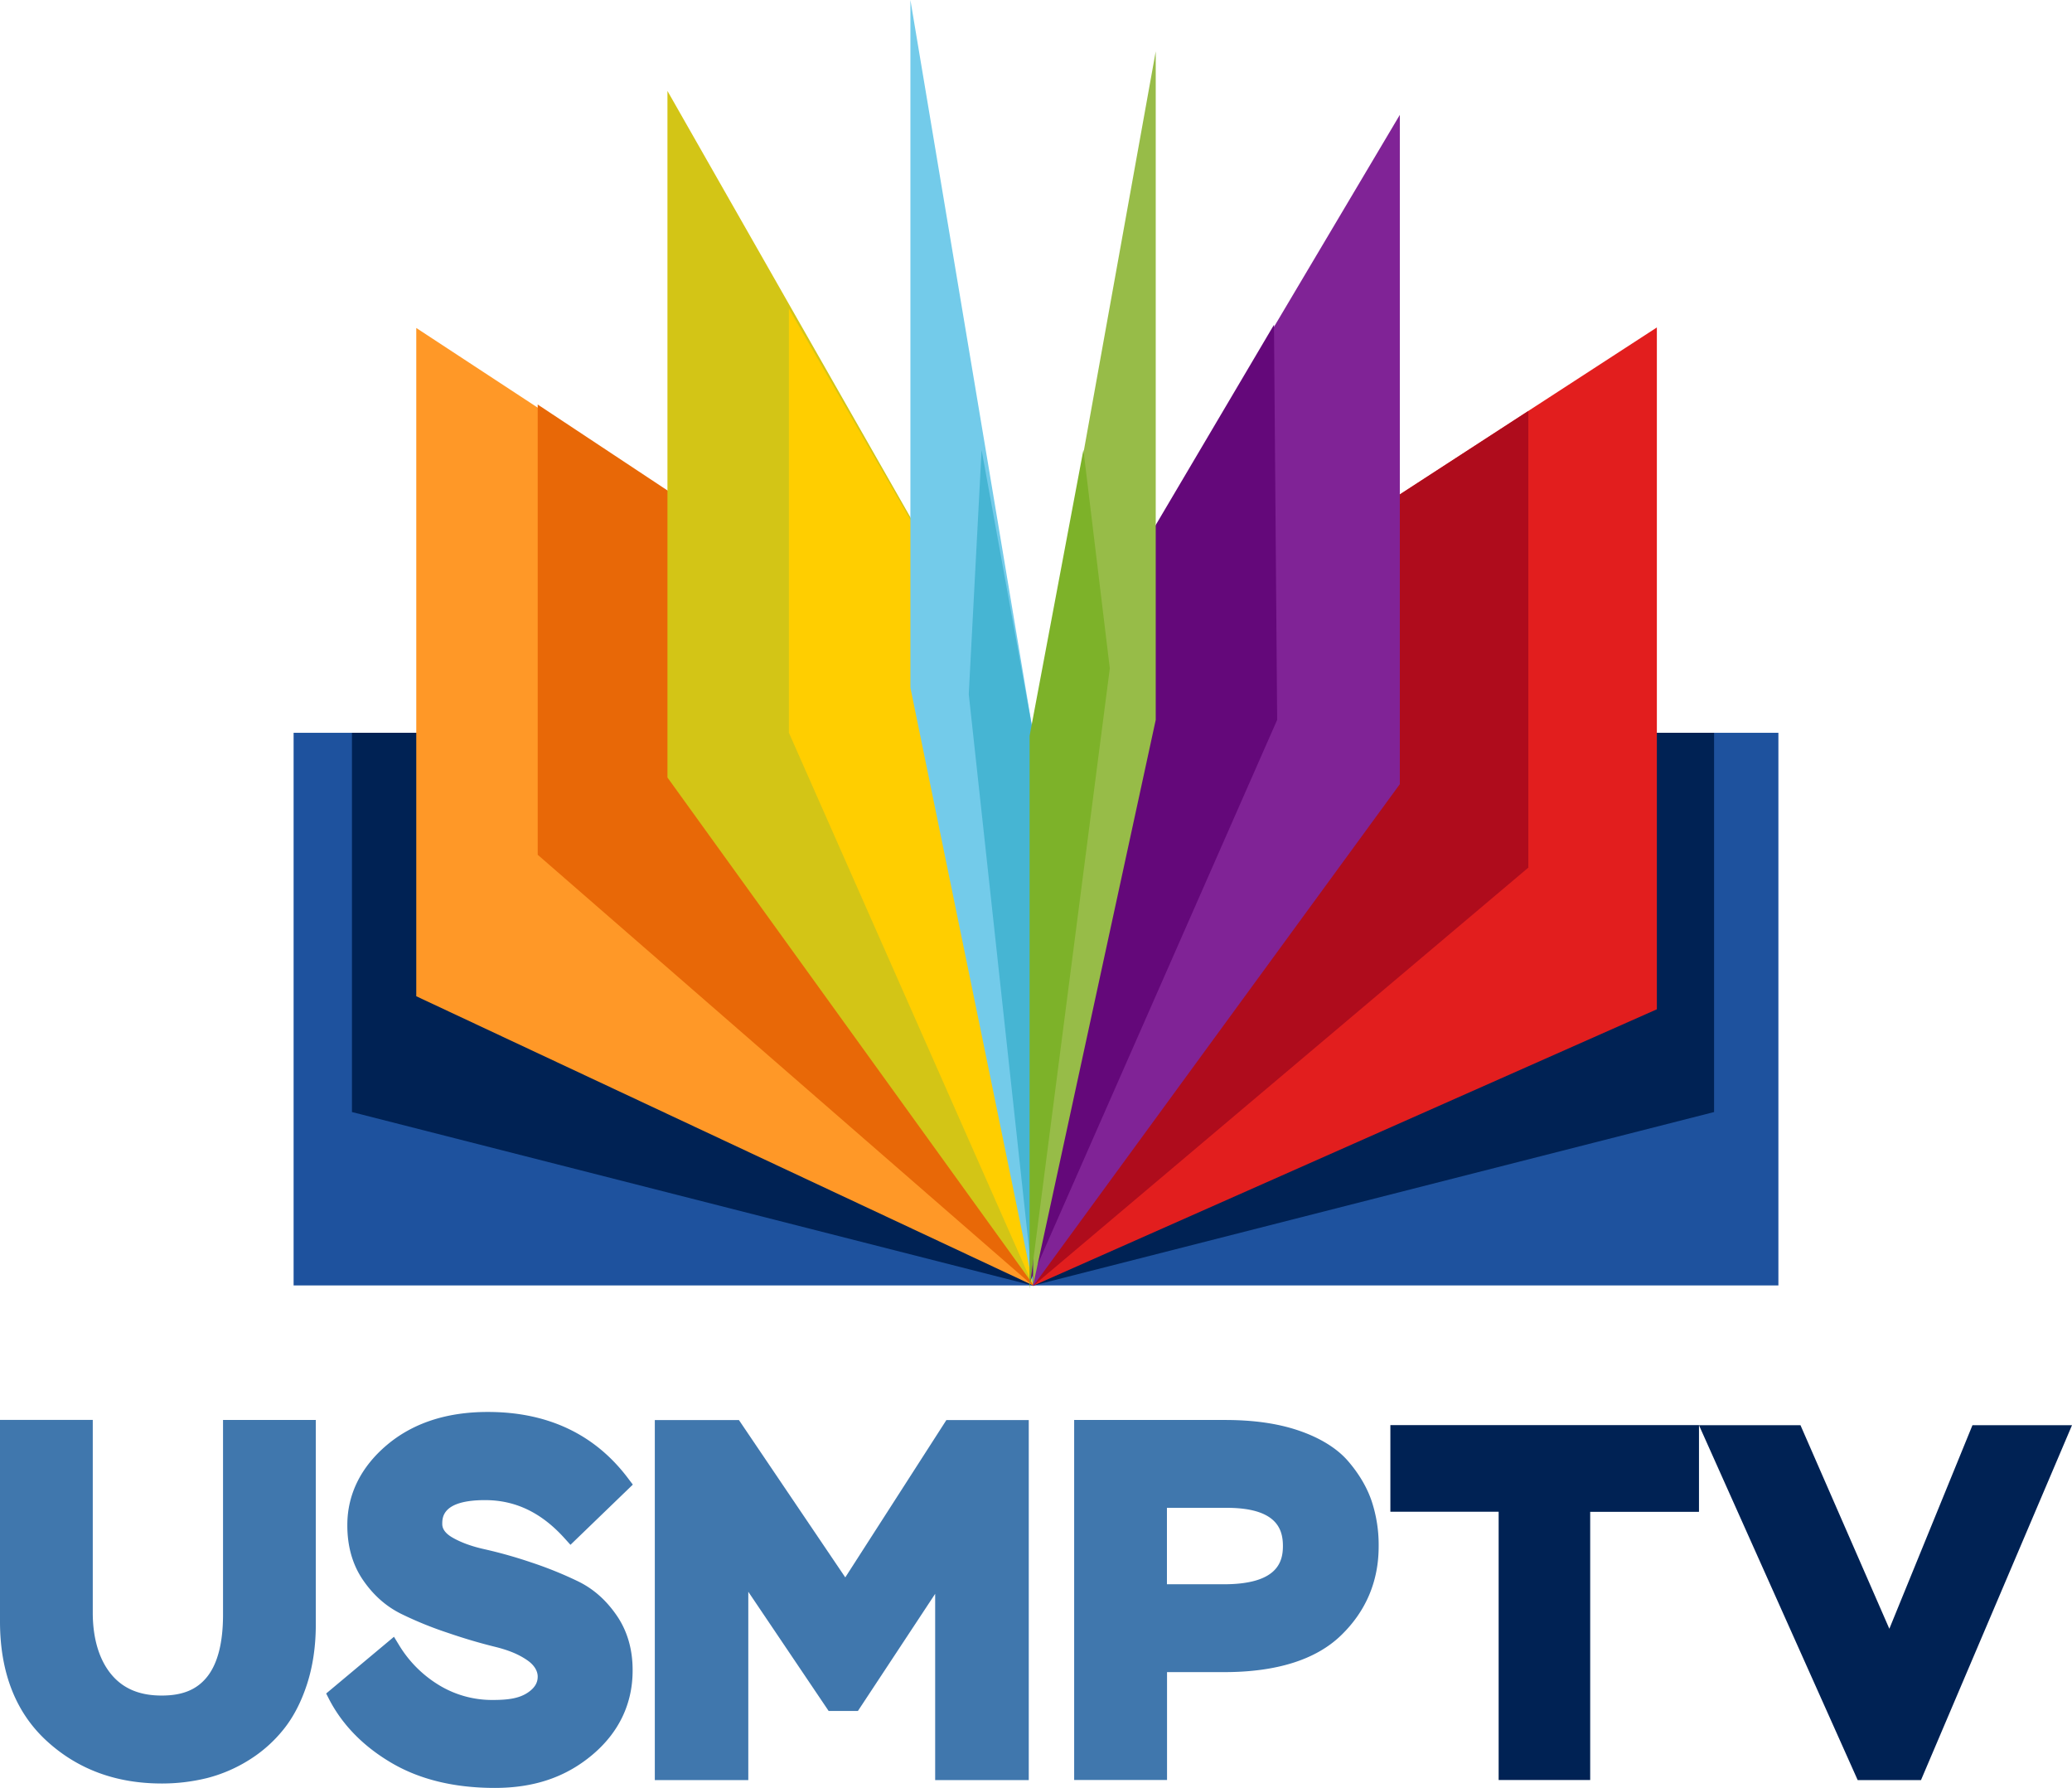
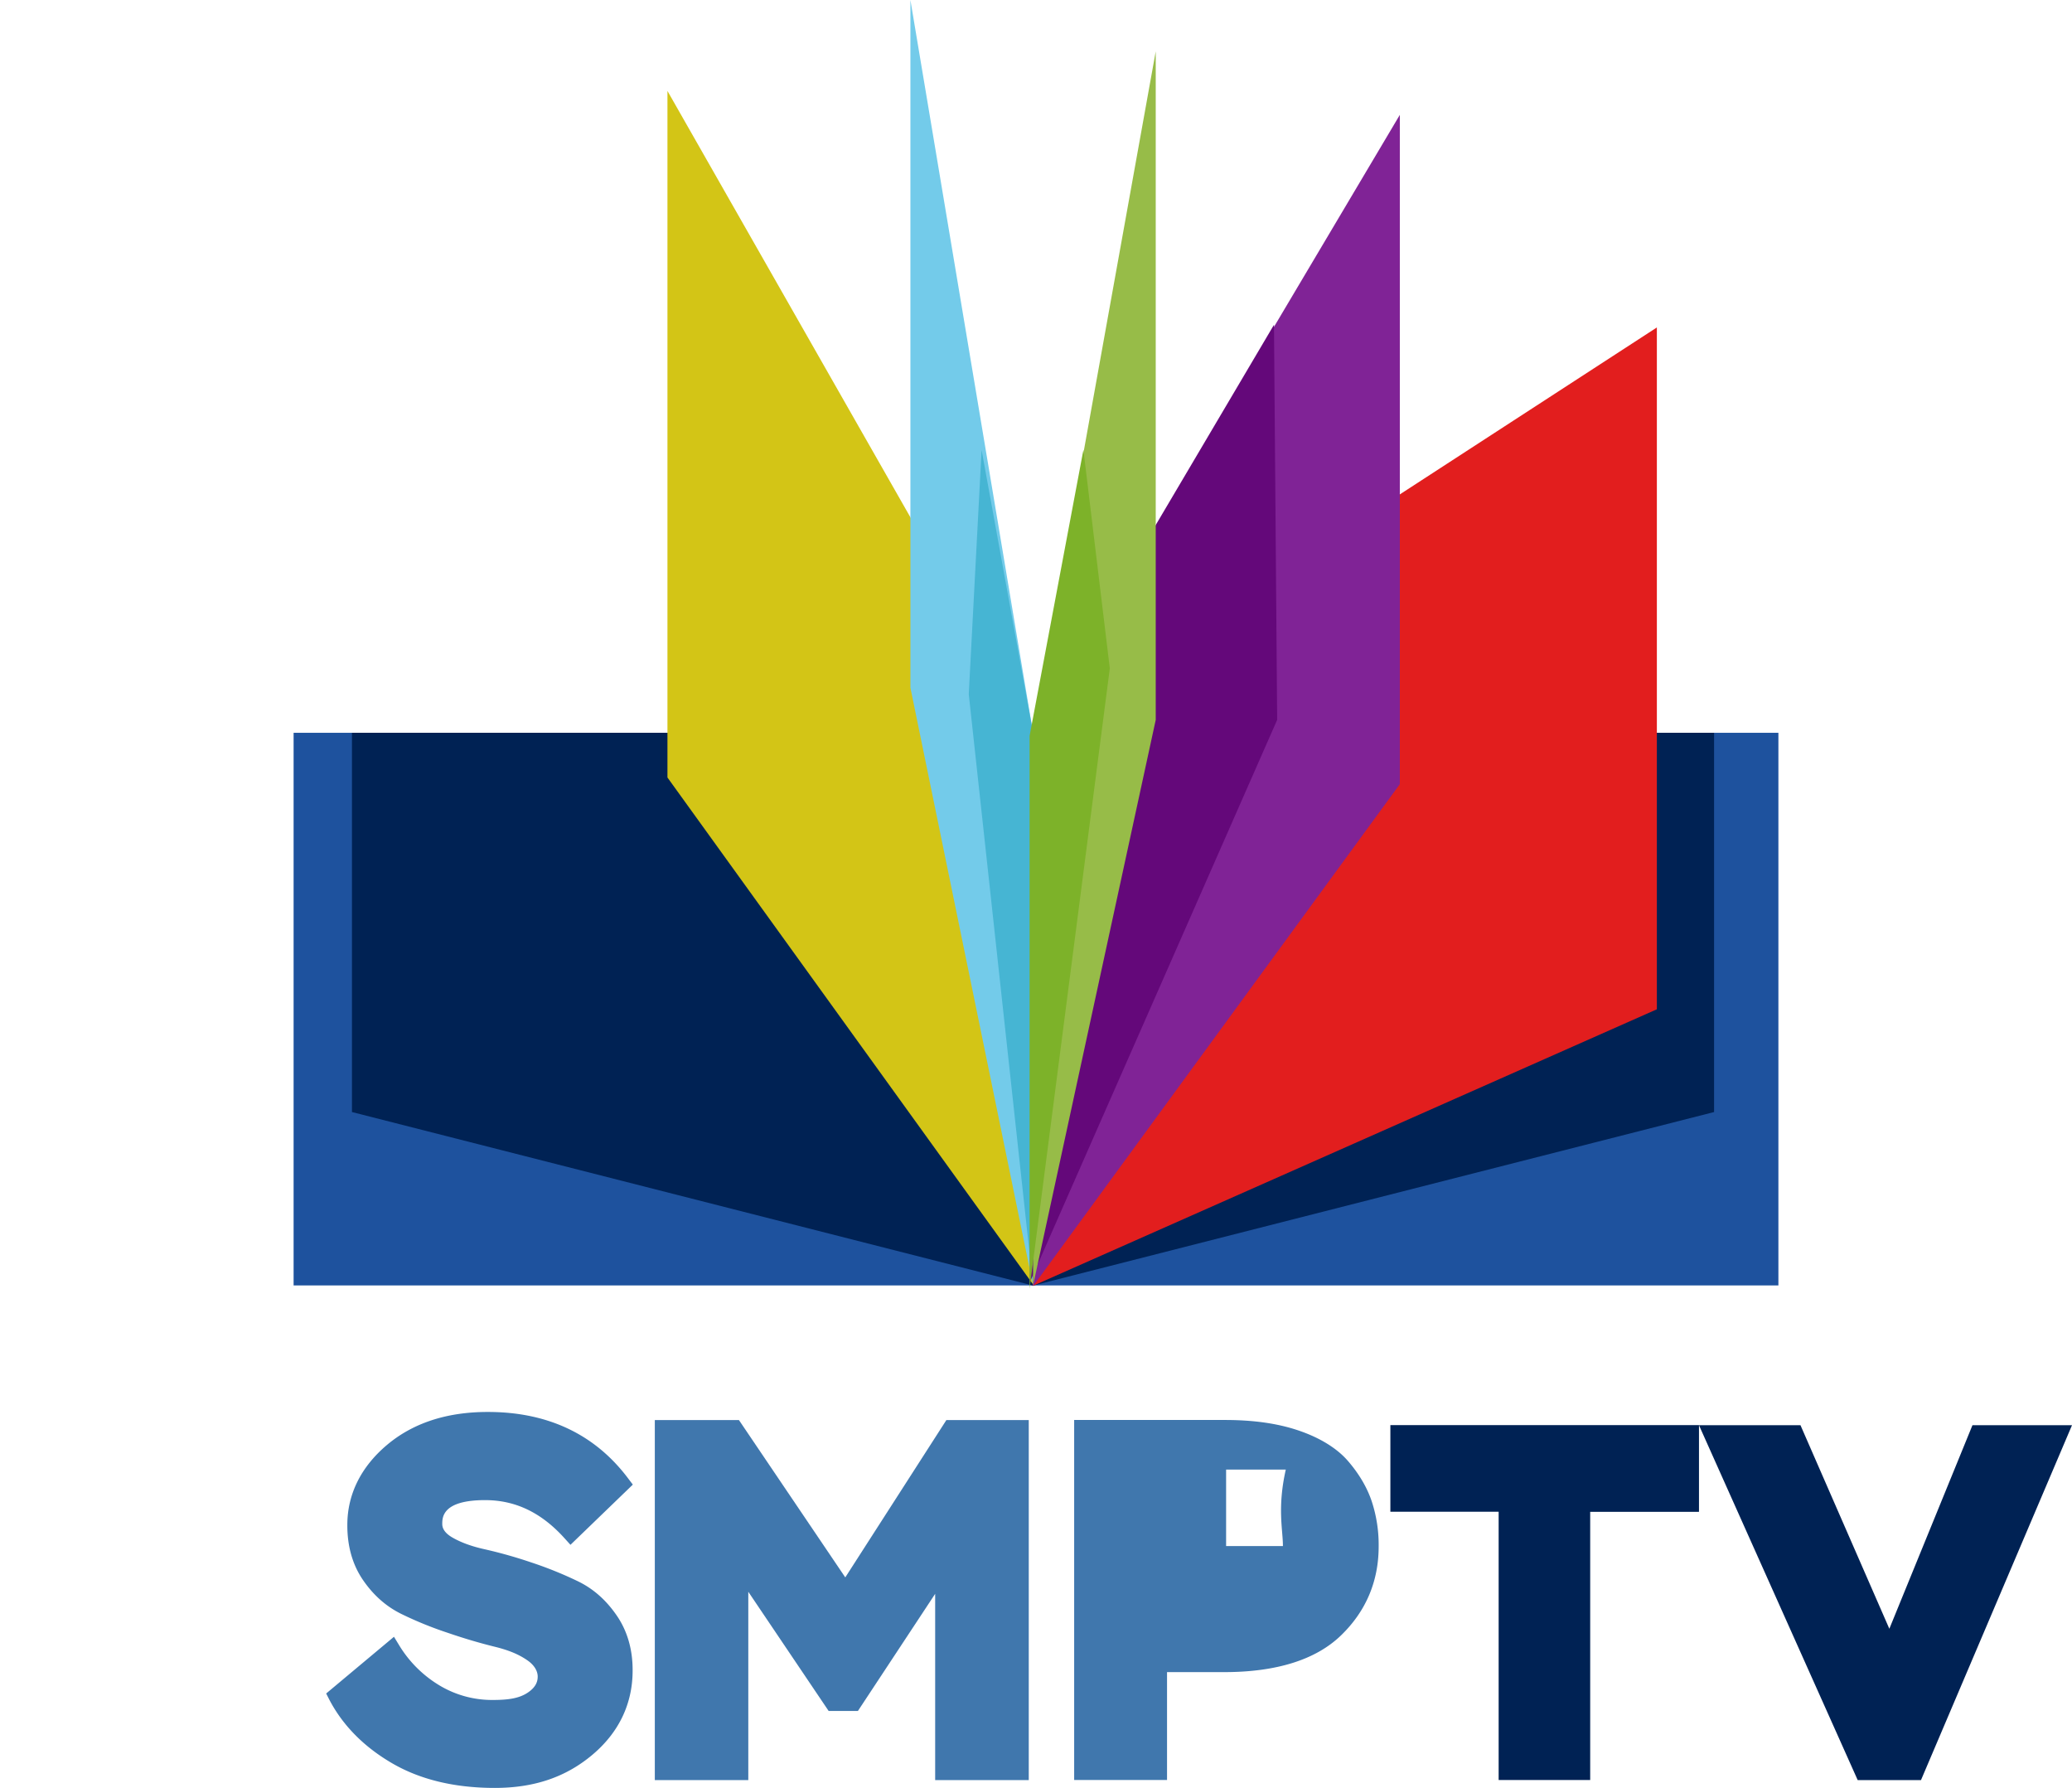
<svg xmlns="http://www.w3.org/2000/svg" id="59ebb822-b0c5-4353-80c7-55130c039903" data-name="Capa 1" width="2016.9" height="1740.1" viewBox="0 0 2016.9 1740.1">
  <title>USMP TV 2017</title>
  <g>
    <g>
      <rect x="285.8" y="713.2" width="1445.3" height="537.85" style="fill: #1e529e" />
      <polygon points="1005.6 1251.2 342.6 1082.3 342.6 713.2 1668.5 713.2 1668.5 1082.3 1005.6 1251.2" style="fill: #002254" />
-       <polygon points="1005.6 1251 405.2 969.6 405.2 319.2 1005.6 713.1 1005.6 1251" style="fill: #ff9827" />
-       <polygon points="1005.6 1251.5 523.4 831.9 523.4 393.7 1005.6 713 1005.6 1251.5" style="fill: #e86807" />
      <polygon points="1005.6 1250.1 649.7 756.7 649.7 88.5 1005.6 713 1005.6 1250.1" style="fill: #d3c516" />
-       <polygon points="1005.6 1251.1 767.9 713.1 767.9 300.3 1005.6 713.1 1005.6 1251.1" style="fill: #ffce00" />
      <polygon points="1005.6 1251.1 886.2 669.3 886.2 0 1005.6 713.1 1005.6 1251.1" style="fill: #73cbea" />
      <polygon points="1005.6 713.1 1005.6 1251.1 943 675.6 955.5 437.9 1005.6 713.1" style="fill: #46b5d3" />
      <polygon points="1005.6 1251.4 1612.8 982.3 1612.8 318.7 1005.6 713 1005.6 1251.4" style="fill: #e21e1e" />
-       <polygon points="1005.6 1251.5 1487.7 844.4 1487.7 400 1005.6 713 1005.6 1251.5" style="fill: #af0c1c" />
      <polygon points="1005.6 1251.8 1362.6 763.2 1362.6 111.8 1005.6 713.1 1005.6 1251.8" style="fill: #802396" />
      <polygon points="1002.5 1247.8 1243.2 700.6 1240.1 316.1 1005.6 713.1 1002.5 1247.8" style="fill: #64087a" />
      <polygon points="1005.6 713.1 1005.6 1251.1 1125 700.6 1125 50 1005.6 713.1" style="fill: #97bc48" />
      <polygon points="1002.2 1254.2 1080.3 650.5 1054.6 437.8 1002.2 716.3 1002.2 1254.2" style="fill: #7db229" />
    </g>
    <g>
      <g>
-         <path d="M411.4,1331.9c0,26.9-5.1,47.2-15.2,60.1s-24.3,18.6-44.4,18.6h-.3c-21.6,0-37.7-6.9-49.2-21s-17.7-34.6-17.7-59.6V1142.3H194.3v196.2c0,49.6,15.3,88.7,45.6,116.4s67.7,41.3,111.9,41.3h.6a183,183,0,0,0,43.5-5.3,144,144,0,0,0,40.7-17.5,132.6,132.6,0,0,0,33.8-30c9.5-11.8,17.2-26.7,22.8-44s8.5-36.8,8.5-57.9V1142.4H411.4Z" transform="translate(-194.3 239.6)" style="fill: #4077ad" />
        <path d="M666.5,1220.4c29.5,0,54.8,12.1,77.4,37.2l5.7,6.3,60.7-58.6-4.4-5.8c-32.2-43-78.2-64.9-136.6-64.9h-.4c-39.7,0-72.6,10.8-97.8,32s-38.7,47.9-38.7,77.9c-.1,20.6,5,38.7,15.2,53.6s22.6,25.8,37.4,33.1a359.7,359.7,0,0,0,45.6,18.5c16.3,5.6,31.5,10,45.3,13.4s23.3,7.4,31.6,13.1,10.2,12,10.2,15.9-1,9.7-9.3,15.4-18.7,7.4-34.4,7.4a99.4,99.4,0,0,1-51.8-14.1,115.5,115.5,0,0,1-39.4-39.2l-5-8.2-66,55.2,3,5.9c13.1,25.1,33.7,46,61.2,62s61,24,100,24,69.6-10.9,95-32.3,39.1-49.2,39.1-81.9c.1-20.2-5-38.2-15.2-53.2s-22.6-26.1-37.4-33.4a375.1,375.1,0,0,0-45.6-18.5,452.6,452.6,0,0,0-45.5-12.9c-12.8-2.8-23.5-6.7-31.9-11.6s-9.7-9.9-9.7-13C624.8,1237.3,624.8,1220.4,666.5,1220.4Z" transform="translate(-194.3 239.6)" style="fill: #4077ad" />
        <polygon points="822.8 1535.2 719.3 1382.1 637.4 1382.1 637.4 1732.5 728.4 1732.5 728.4 1549.2 806.6 1665.2 835.1 1665.2 910.3 1551.2 910.3 1732.5 1001.4 1732.5 1001.4 1382.1 921.2 1382.1 822.8 1535.2" style="fill: #4077ad" />
-         <path d="M1529.5,1221.4c-4.6-13.6-12.4-26.7-23-39s-27-22.5-47.7-29.6-44.5-10.4-72.3-10.4H1239.9v350.4h90.4v-105h56.2c50.6-.1,88.6-12.1,113-35.6s36.8-52.8,36.8-86.7A135.6,135.6,0,0,0,1529.5,1221.4Zm-86.4,43.7c0,16-5.9,37.2-57.6,37.2h-55.3v-74.4h58.1C1437.5,1227.9,1443.1,1249.1,1443.1,1265.1Z" transform="translate(-194.3 239.6)" style="fill: #4077ad" />
+         <path d="M1529.5,1221.4c-4.6-13.6-12.4-26.7-23-39s-27-22.5-47.7-29.6-44.5-10.4-72.3-10.4H1239.9v350.4h90.4v-105h56.2c50.6-.1,88.6-12.1,113-35.6s36.8-52.8,36.8-86.7A135.6,135.6,0,0,0,1529.5,1221.4Zm-86.4,43.7h-55.3v-74.4h58.1C1437.5,1227.9,1443.1,1249.1,1443.1,1265.1Z" transform="translate(-194.3 239.6)" style="fill: #4077ad" />
      </g>
      <g>
        <polygon points="1353.4 1387 1353.4 1471.3 1458.8 1471.3 1458.8 1732.4 1547.9 1732.4 1547.9 1471.4 1653.8 1471.4 1653.8 1387 1353.4 1387" style="fill: #002254" />
        <polygon points="1920 1387.1 1839.1 1585.2 1752.6 1387.1 1653.8 1387.1 1808.3 1732.5 1869.9 1732.5 2016.9 1387.1 1920 1387.1" style="fill: #002254" />
      </g>
    </g>
  </g>
</svg>